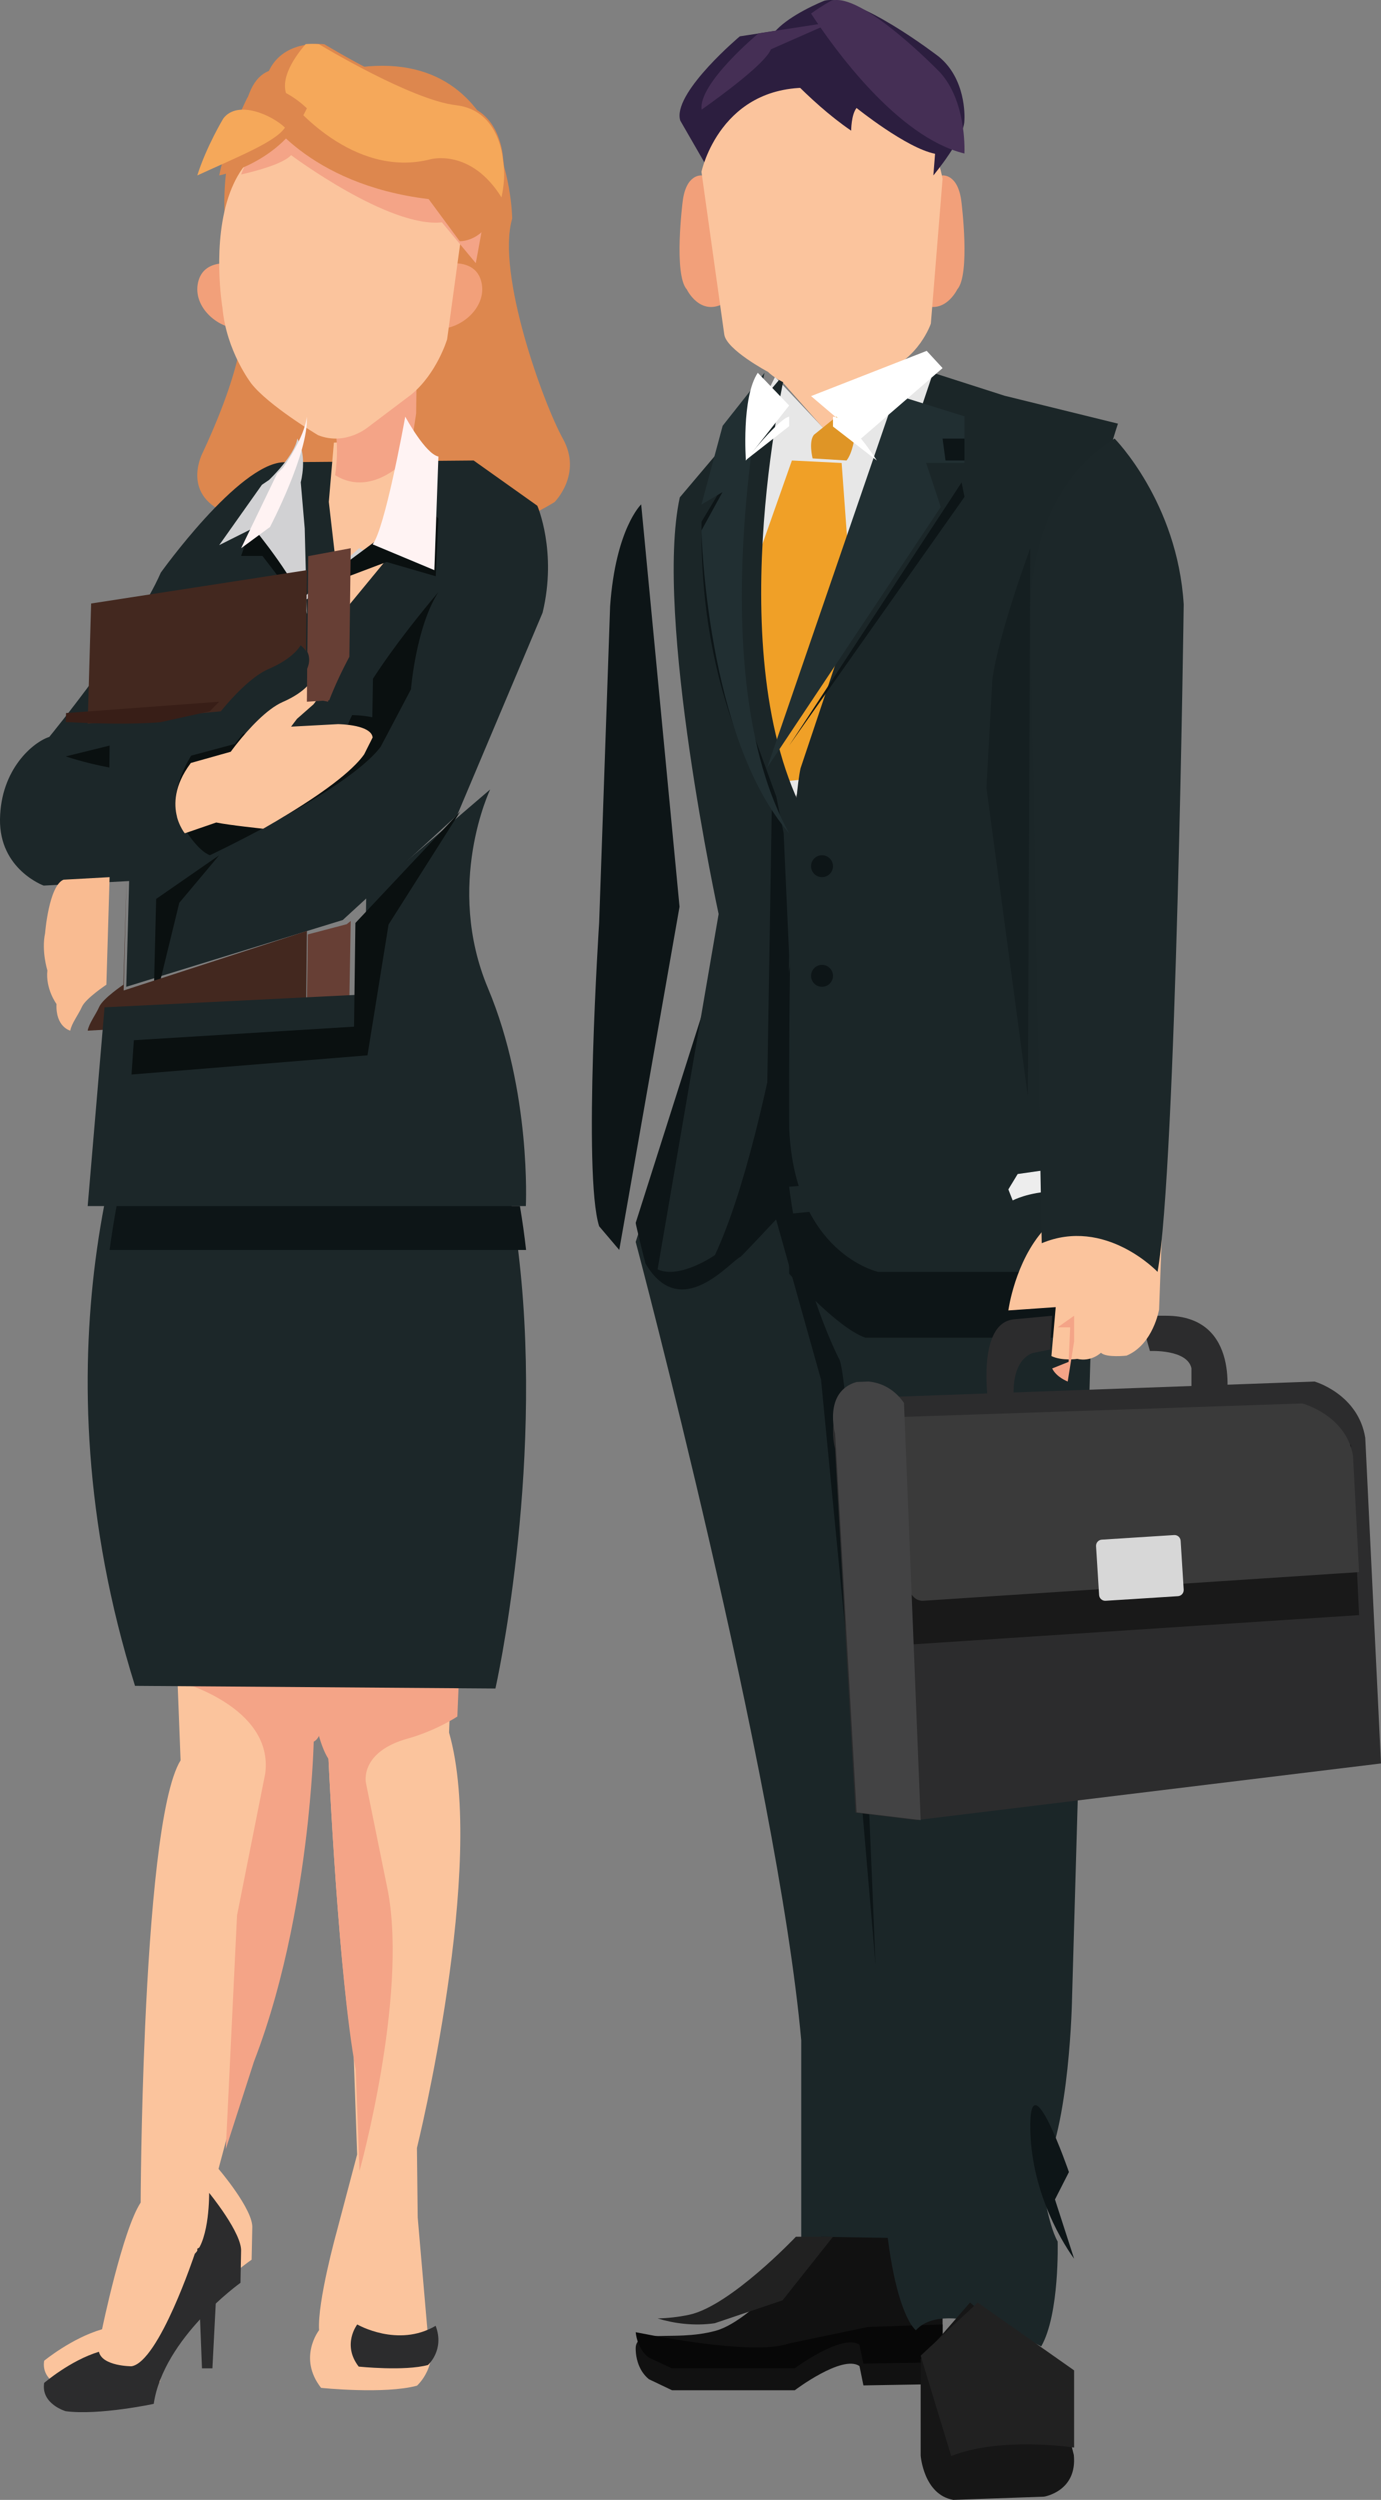
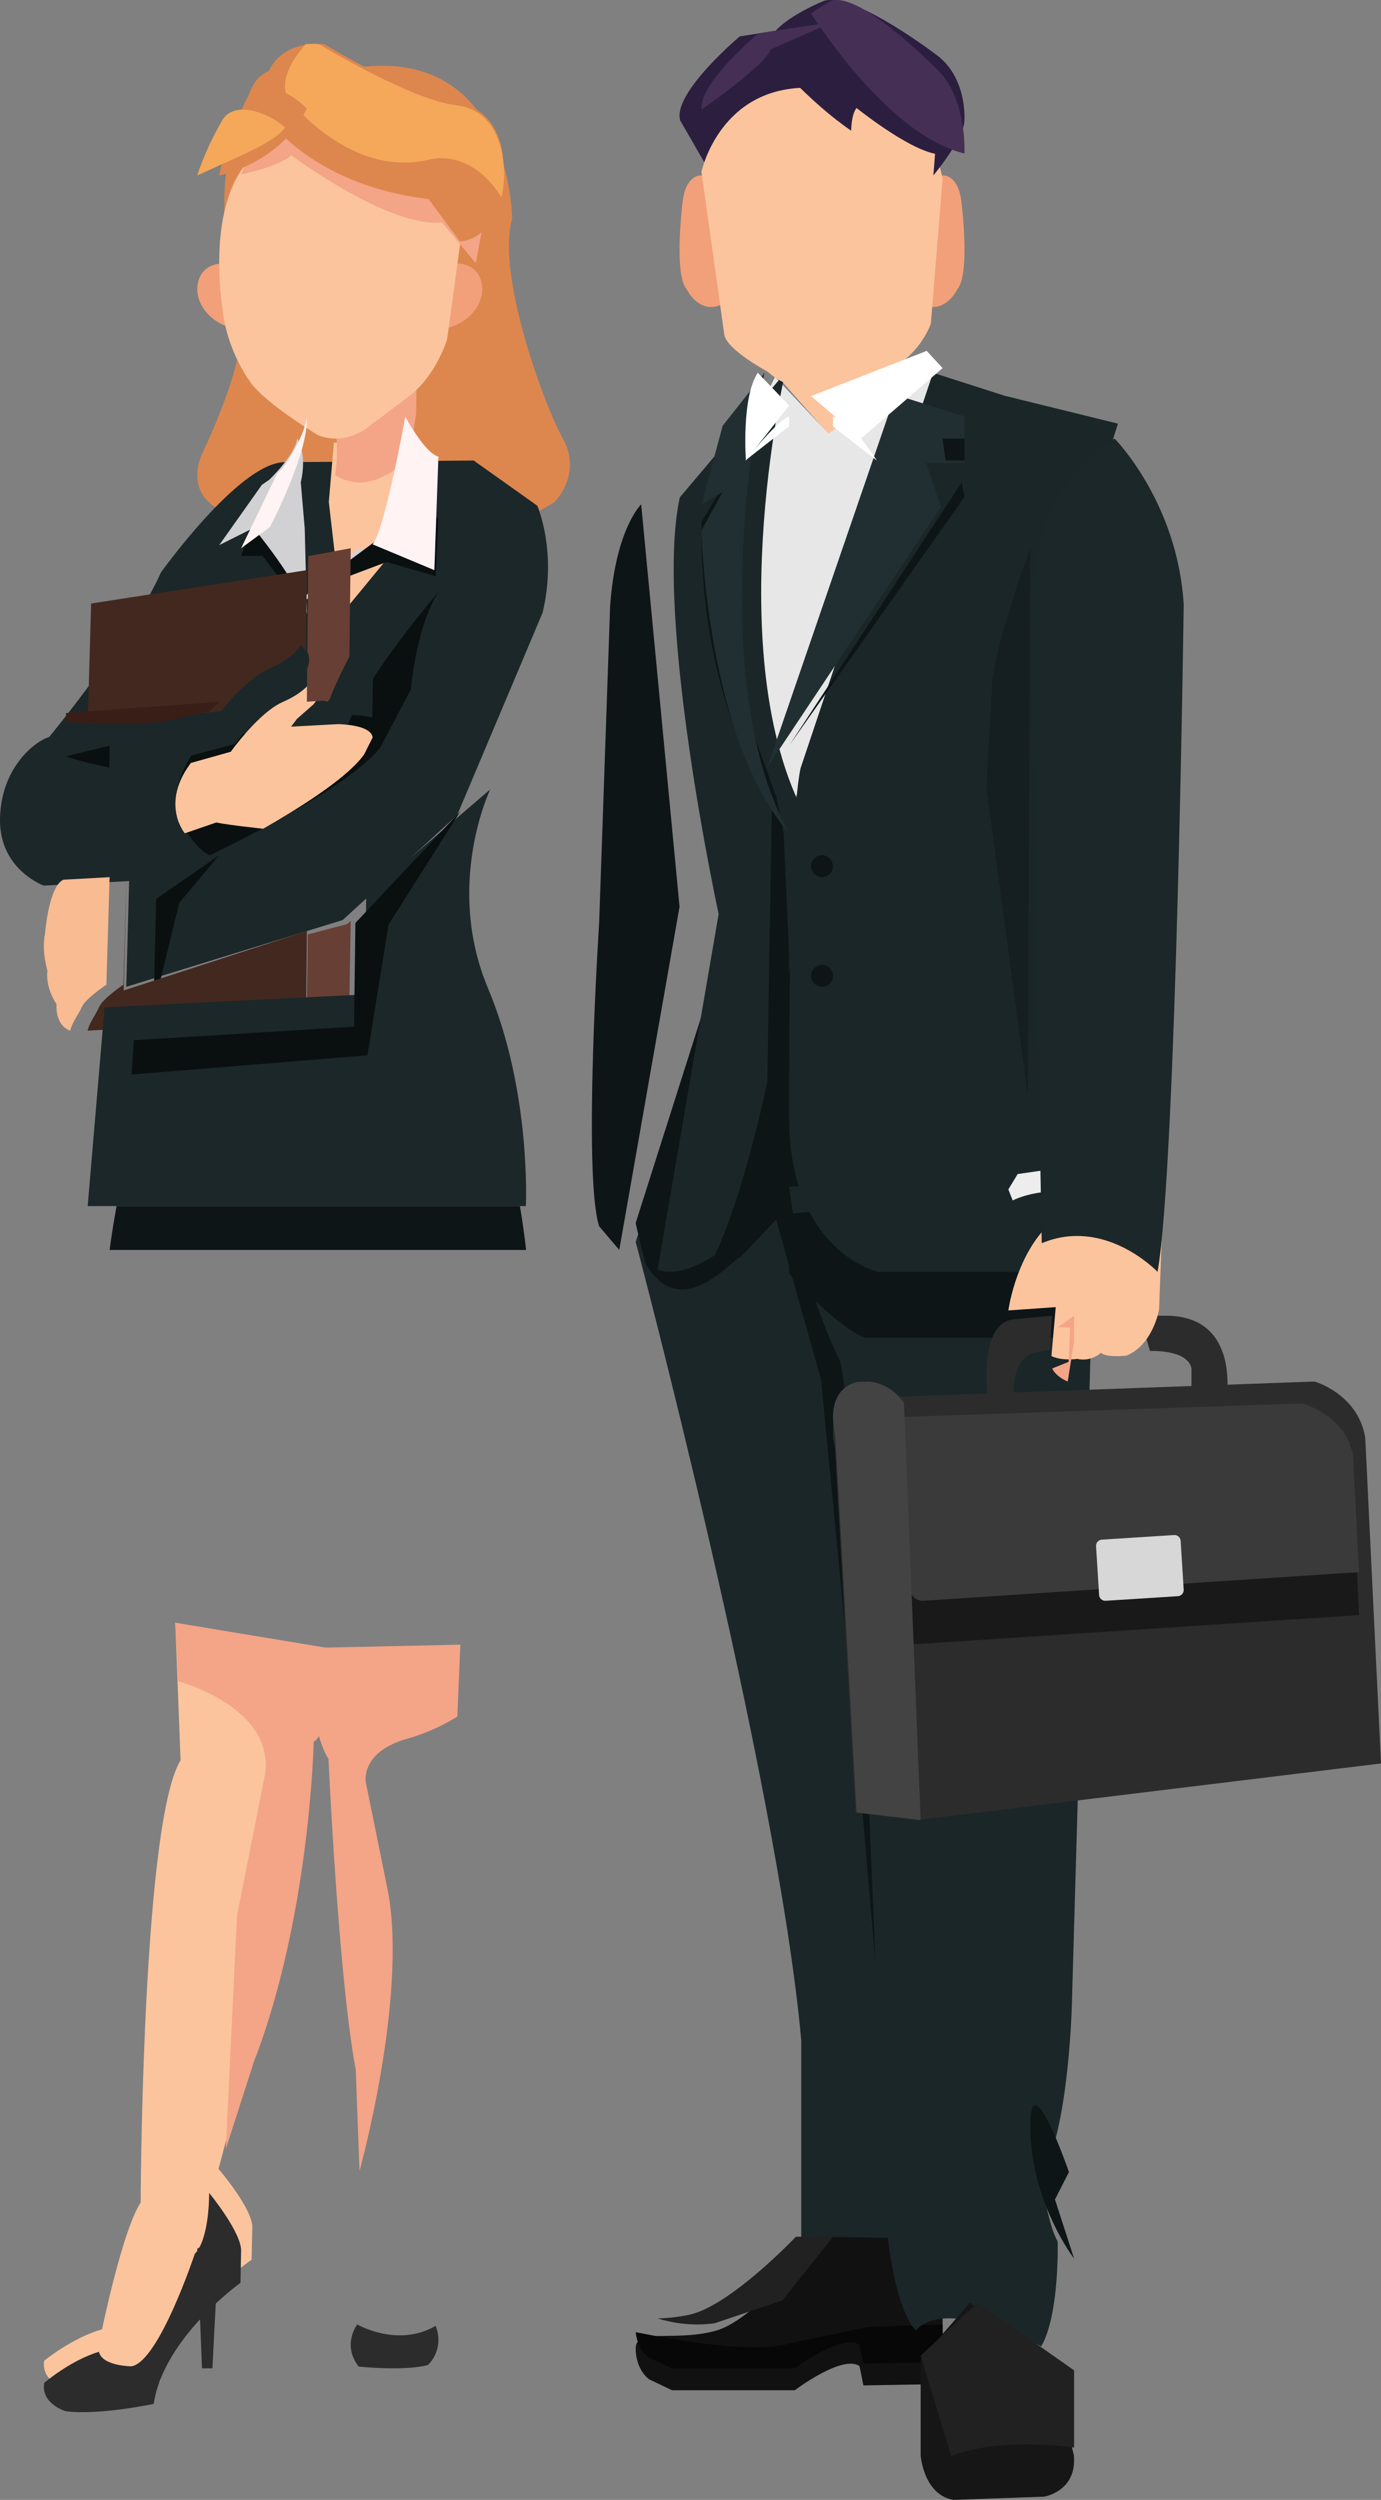
<svg xmlns="http://www.w3.org/2000/svg" width="63px" height="114px" viewBox="0 0 63 114" version="1.1">
  <rect x="0" y="0" width="63" height="114" fill="#808080" stroke="none" />
  <title>Group 177</title>
  <g id="desktop" stroke="none" stroke-width="1" fill="none" fill-rule="evenodd">
    <g id="abo-desktop-pro" transform="translate(-853, -1723)">
      <g id="Group-177" transform="translate(853, 1723)">
        <path d="M14.098,3.605 C14.098,3.605 12.14,2.219 11.364,4.279 C10.587,6.338 9.429,8.485 11.058,14.575 C11.058,14.575 11.316,16.196 9.257,20.622 C9.257,20.622 8.228,22.506 10.287,23.382 C10.287,23.382 17.962,27.325 25.294,22.9 C25.294,22.9 26.58,21.63 25.68,20.008 C24.78,18.387 22.636,12.465 23.365,9.971 C23.365,9.971 23.313,0.565 14.098,3.605" id="Fill-1" fill="#DD874E" />
        <path d="M24.752,27.942 L20.858,37.167 L15.81,41.795 L15.638,41.954 L13.97,42.467 L5.76,45 L5.891,40.178 L1.993,40.385 C1.993,40.385 -0.034,39.651 0,37.356 C0.035,35.062 1.522,33.836 2.248,33.605 C2.248,33.605 6.143,28.852 7.335,26.114 C7.335,26.114 10.852,21.188 12.911,21.079 L21.608,21 L24.512,23.063 C24.512,23.063 25.426,25.154 24.752,27.942" id="Fill-3" fill="#1C2729" />
        <polygon id="Fill-5" fill="#FBC49D" points="15.232 20.184 19 20 19 23.136 17.58 25.581 15.588 28 15 22.886" />
        <polygon id="Fill-7" fill="#0A1010" points="11.504 23.897 11 25.351 11.973 25.351 14 28 12.707 22" />
-         <path d="M19.02,97.951 L19.055,101.12 L19.507,106.345 C20.09,107.869 19.021,108.792 19.021,108.792 C17.549,109.191 14.648,108.892 14.648,108.892 C13.571,107.516 14.556,106.261 14.556,106.261 C14.474,104.961 15.351,101.806 15.351,101.806 L16.292,98.248 L16.128,93.583 C15.37,89.331 14.94,79.268 14.94,79.268 C14.133,77.952 14,74.153 14,74.153 L20.681,74 L20.55,77.312 L20.485,79.007 C22.218,85.038 19.02,97.951 19.02,97.951" id="Fill-9" fill="#FBC49D" />
        <path d="M19.523,107.848 C18.46,108.14 16.364,107.922 16.364,107.922 C15.586,106.917 16.297,106 16.297,106 C16.297,106 18.151,107.075 19.874,106.061 C20.295,107.174 19.523,107.848 19.523,107.848" id="Fill-11" fill="#2C2C2D" />
        <path d="M21,75 L20.864,78.278 C19.733,78.991 18.618,79.277 18.618,79.277 C16.386,79.891 16.693,81.299 16.693,81.299 L17.708,86.295 C18.581,91.162 16.401,99 16.401,99 L16.229,94.382 C15.435,90.174 14.985,80.214 14.985,80.214 C14.139,78.912 14,75.152 14,75.152 L21,75 Z" id="Fill-13" fill="#F4A487" />
        <path d="M10,24.859 L11.565,24.075 C11.565,24.075 13.704,26.647 14,28 L13.901,24.093 L13.72,21.992 C13.72,21.992 14.042,20.819 13.562,20 C13.451,20.774 12.272,21.888 12.272,21.888 L11.951,22.105 L11.949,22.106 L10,24.859 Z" id="Fill-15" fill="#D1D1D3" />
        <path d="M3,34.493 L5,34 L4.99,35 C3.871,34.793 3,34.493 3,34.493" id="Fill-17" fill="#0A1010" />
        <path d="M19,17.537 L18.984,18.858 L18.688,20.794 C18.688,20.794 17.061,22.762 15.288,21.67 C15.288,21.67 15.551,20.128 15.158,19.093 L15,15 L18.984,15 L19,17.537 Z" id="Fill-19" fill="#F4A487" />
        <path d="M20,12.087 C20,12.087 21.59,11.64 21.937,12.775 C22.284,13.911 21.128,15 20,15 L20,12.087 Z" id="Fill-21" fill="#F2A07A" />
        <polygon id="Fill-23" fill="#D1D1D3" points="16.384 25 13 28 17 25.292" />
        <path d="M20,27 C18.974,28.586 18.748,31.433 18.748,31.433 L17.793,33.245 L17.367,34.051 C17.256,34.201 17.118,34.355 16.955,34.514 C16.464,34.997 15.757,35.52 14.971,36.031 C14.122,36.582 13.186,37.123 12.333,37.587 C10.82,38.415 9.575,39 9.575,39 C9.018,38.793 8.427,37.805 8.427,37.805 C8.427,37.805 8.41,37.787 8.387,37.757 C8.377,37.745 8.367,37.73 8.354,37.711 C8.181,37.504 8.085,37.27 8.036,37.028 L8.035,37.013 C7.832,35.948 8.574,34.699 8.703,34.488 C8.709,34.479 8.714,34.469 8.723,34.459 L10.717,33.924 C10.717,33.924 10.856,33.734 11.091,33.459 L15.003,33.11 L15.876,33.03 C15.931,32.892 15.992,32.754 16.063,32.61 L16.066,32.609 C16.066,32.609 16.536,32.613 16.985,32.709 L17.014,30.952 C18.003,29.421 19.27,27.862 20,27" id="Fill-25" fill="#0A1010" />
        <path d="M13.409,79.629 C13.409,79.629 13.383,81.099 13.19,83.316 L13.19,83.325 C12.922,86.362 12.341,90.795 11.072,94.767 L9.969,98.905 C9.969,98.905 11.574,100.777 11.509,101.61 L11.479,103.047 C11.479,103.047 7.768,105.575 7.298,108.618 C7.298,108.618 4.656,109.156 3.05,108.955 C3.05,108.955 1.855,108.622 2.015,107.654 C2.015,107.654 3.271,106.62 4.656,106.219 C4.656,106.219 5.596,101.68 6.417,100.442 C6.417,100.442 6.429,96.697 6.62,92.408 C6.622,92.37 6.622,92.336 6.625,92.298 C6.848,87.381 7.303,81.786 8.238,80.275 L7.996,74 L13.994,75.202 C13.994,75.202 14.1,79.228 13.409,79.629" id="Fill-27" fill="#FBC49D" />
        <path d="M10.998,102.678 L10.97,104.101 C10.97,104.101 7.458,106.608 7.013,109.621 C7.013,109.621 4.513,110.156 2.994,109.955 C2.994,109.955 1.864,109.627 2.014,108.666 C2.014,108.666 3.204,107.642 4.513,107.245 C4.661,107.907 5.999,107.907 5.999,107.907 C7.251,107.706 8.886,102.778 8.886,102.778 C9.57,102.085 9.541,100 9.541,100 C9.541,100 11.06,101.852 10.998,102.678" id="Fill-29" fill="#2C2C2D" />
        <polygon id="Fill-31" fill="#2C2C2D" points="10 102 9.69 108 9.214 108 9 102.545" />
        <path d="M14.311,79.424 C14.311,79.424 14.281,80.841 14.056,82.978 L14.056,82.986 C13.743,85.912 13.066,90.185 11.586,94.012 L10.301,98 L10.813,87.346 L12.099,80.88 C12.501,77.817 8.126,76.667 8.126,76.667 L8,74 L14.993,75.158 C14.993,75.158 15.117,79.038 14.311,79.424" id="Fill-33" fill="#F4A487" />
        <path d="M11,12.087 C11,12.087 9.41,11.64 9.063,12.775 C8.716,13.911 9.872,15 11,15 L11,12.087 Z" id="Fill-35" fill="#F2A07A" />
        <path d="M21,11.063 L20.852,12.143 L20.397,15.474 C20.397,15.474 19.936,17.022 18.766,17.989 L16.816,19.46 C16.816,19.46 15.788,20.349 14.511,19.846 C14.511,19.846 12.242,18.492 11.462,17.486 C11.462,17.486 10.327,16.016 10.149,14.042 C10.149,14.042 9.643,11.057 10.495,8.775 C10.877,7.75 11.533,6.866 12.632,6.458 C16.177,5.143 18.943,7.078 18.943,7.078 C18.943,7.078 21.035,9.012 21,11.063" id="Fill-37" fill="#FBC49D" />
        <path d="M22,10.394 L21.796,11.517 L21.704,12 L20.159,10.139 C17.737,10.404 13.28,7.076 13.28,7.076 C12.896,7.485 11.671,7.801 11,7.957 C11.397,6.865 12.167,5.923 13.308,5.488 C16.991,4.087 19.864,6.148 19.864,6.148 C19.864,6.148 22.036,8.209 22,10.394" id="Fill-39" fill="#F4A487" />
        <path d="M22.881,8.821 C22.39,11.085 20.972,11 20.972,11 L19.554,9.079 C13.982,8.407 12.03,5.154 12.03,5.154 C11.766,2.573 13.315,2.083 14.204,2.011 C14.551,1.983 14.798,2.018 14.798,2.018 C14.798,2.018 18.874,4.498 20.867,4.727 C22.861,4.956 22.951,7.23 22.951,7.23 C23.041,7.72 23.001,8.264 22.881,8.821" id="Fill-41" fill="#DD874E" />
        <path d="M22.877,9 C21.476,6.75 19.643,7.262 19.643,7.262 C16.067,8.182 13.269,4.642 13.269,4.642 C12.583,3.852 13.357,2.692 13.944,2.011 C14.302,1.983 14.556,2.019 14.556,2.019 C14.556,2.019 18.753,4.563 20.804,4.798 C22.857,5.034 22.95,7.367 22.95,7.367 C23.042,7.87 23.001,8.428 22.877,9" id="Fill-43" fill="#F5A85A" />
        <path d="M14,4.94 C12.833,7.452 10,8 10,8 C10.037,7.816 10.081,7.631 10.131,7.446 C10.531,5.939 11.28,4.463 11.28,4.463 C11.869,3.698 12.736,4.027 13.331,4.411 C13.724,4.664 14,4.94 14,4.94" id="Fill-45" fill="#DD874E" />
        <path d="M13,5.819 C12.562,6.472 10.901,7.128 9,8 C9.413,6.688 10.187,5.403 10.187,5.403 C10.854,4.526 12.441,5.274 13,5.819" id="Fill-47" fill="#F5A85A" />
        <path d="M17,33.63 L16.611,34.403 C16.51,34.546 16.383,34.695 16.234,34.847 C15.784,35.31 15.137,35.811 14.419,36.3 C13.642,36.829 12.786,37.347 12.005,37.792 C12.005,37.792 10.439,37.627 9.864,37.508 L8.432,38 C8.432,38 8.417,37.983 8.395,37.954 C8.386,37.942 8.377,37.928 8.365,37.911 C8.288,37.792 8.158,37.567 8.074,37.256 L8.074,37.241 C7.927,36.675 7.94,35.83 8.685,34.822 C8.69,34.813 8.695,34.804 8.703,34.794 L10.527,34.281 C10.527,34.281 10.655,34.1 10.869,33.836 C11.323,33.273 12.156,32.336 12.897,32.013 C13.983,31.54 14.242,31 14.242,31 C14.242,31 14.38,31.089 14.473,31.252 L14.473,31.255 C14.557,31.401 14.601,31.612 14.466,31.874 C14.427,31.955 14.372,32.036 14.296,32.124 L13.546,32.783 L13.279,33.137 C13.279,33.137 13.886,33.105 14.453,33.074 L15.418,33.022 L15.421,33.022 C15.421,33.022 15.85,33.026 16.261,33.117 C16.621,33.2 16.967,33.35 17,33.63" id="Fill-49" fill="#FBC49D" />
        <polygon id="Fill-51" fill="#0A1010" points="20 23.651 19.878 26.278 17.636 25.627 14 27 19.389 23" />
        <path d="M5,40 L4.853,44.904 C4.853,44.904 3.913,45.529 3.742,45.905 C3.569,46.285 3.265,46.669 3.205,47 C3.205,47 2.531,46.834 2.578,45.786 C2.578,45.786 2.068,45.097 2.162,44.253 C2.162,44.253 1.883,43.367 2.057,42.558 C2.057,42.558 2.225,40.399 2.896,40.116 L5,40 Z" id="Fill-53" fill="#F9BB91" />
        <path d="M14,26 L13.958,29.697 C13.858,29.524 13.709,29.43 13.709,29.43 C13.709,29.43 13.43,30.002 12.258,30.505 C11.459,30.847 10.56,31.841 10.071,32.438 L4,33 L4.157,27.521 L14,26 Z" id="Fill-55" fill="#43281F" />
        <polygon id="Fill-57" fill="#0A1010" points="10 39 7.124 40.993 7 46 8.179 41.17" />
        <path d="M10,32 C9.733,32.258 9.575,32.435 9.575,32.435 L7.311,32.936 C6.004,33.042 4.364,33 3,32.926 L3.014,32.517 L10,32 Z" id="Fill-59" fill="#381E17" />
        <path d="M14,42.454 L13.959,46.444 L4,47 C4.059,46.669 4.36,46.285 4.531,45.905 C4.7,45.529 5.628,44.904 5.628,44.904 L5.774,40 L5.641,45.168 L14,42.454 Z" id="Fill-61" fill="#43281F" />
-         <path d="M22.601,77 L6.159,76.878 C3.793,69.326 3.691,62.666 4.349,57.515 C4.444,56.779 4.553,56.075 4.673,55.404 C5.687,49.758 7.485,46.407 7.485,46.407 L20.295,46 C21.902,48.812 22.868,52.073 23.41,55.404 C23.524,56.106 23.619,56.811 23.696,57.515 C24.784,67.311 22.601,77 22.601,77" id="Fill-63" fill="#1C2729" />
        <path d="M16,25 L15.938,29.947 C15.578,30.628 15.26,31.306 15.019,31.935 L14,32 L14.013,30.499 C14.156,30.17 14.11,29.906 14.021,29.724 L14.021,29.72 L14.062,25.361 L16,25 Z" id="Fill-65" fill="#673F35" />
        <path d="M15,30 L14.97,32 C14.497,31.891 14.003,31.886 14.003,31.886 L14,31.887 C14.263,31.29 14.609,30.646 15,30" id="Fill-67" fill="#673F35" />
        <polygon id="Fill-69" fill="#673F35" points="16 42 15.931 45.912 14 46 14.043 42.612 15.817 42.145" />
        <path d="M4.77,45.936 L4,55 L23.989,55 C23.989,55 24.247,49.792 22.263,45.069 C20.279,40.346 22.362,36 22.362,36 L16.707,40.846 L16.634,45.348 L4.77,45.936 Z" id="Fill-71" fill="#1C2729" />
        <polygon id="Fill-73" fill="#0A1010" points="6 49 16.764 48.125 17.726 42.159 21 37 16.213 42.09 16.151 46.818 6.107 47.436" />
        <path d="M20,20.819 L19.815,26 L17,24.824 C17.558,24.101 18.416,19.39 18.483,19.023 L18.483,19.02 C18.485,19.006 18.487,19 18.487,19 L18.488,19.002 C18.521,19.063 19.411,20.696 20,20.819" id="Fill-75" fill="#FFF3F3" />
        <path d="M11,25 L12.317,24.032 C12.317,24.032 14.096,20.631 13.996,19 C13.903,19.955 12.911,21.331 12.911,21.331 L12.641,21.6 L12.64,21.6 L11,25 Z" id="Fill-77" fill="#FFF3F3" />
        <path d="M24,57 L5,57 C5.093,56.303 5.201,55.636 5.318,55 L23.719,55 C23.831,55.665 23.924,56.333 24,57" id="Fill-79" fill="#0D1517" />
        <path d="M29,56.634 C29,56.634 35.473,81.008 36.552,93.047 L36.552,103.734 L43,105 L39.129,51.715 L33.7,42 L29,56.634 Z" id="Fill-81" fill="#1B2628" />
        <path d="M41,102 L39.199,80.908 C39.199,80.905 39.198,80.903 39.198,80.9 L37.454,62.903 C37.453,62.884 37.446,62.865 37.436,62.849 L35.405,55.61 C35.405,55.61 33.834,57.288 33.787,57.31 C33.295,57.534 31.05,60.344 29.447,57.618 C29.43,57.588 28.99,55.799 29,55.765 L33.606,41.286 C33.635,41.194 37.405,39.92 37.451,40.004 L39.093,50.831 C39.101,50.847 39.106,50.864 39.108,50.881 L41,102 Z" id="Fill-83" fill="#0D1517" />
        <path d="M43,102.094 L43,108.718 L39.389,108.779 L39.208,107.896 C38.425,107.36 36.257,109 36.257,109 L30.657,109 L29.603,108.497 C29.168,108.143 29.043,107.625 29.011,107.315 C28.995,107.151 29.001,107.046 29.001,107.046 C29.045,106.401 29.971,106.562 31.193,106.501 C31.647,106.479 32.139,106.425 32.644,106.289 C34.511,105.784 37.462,102 37.462,102 L39.126,102.029 L43,102.094 Z" id="Fill-85" fill="#111111" />
        <path d="M43,106 L43,107.724 L39.386,107.784 L39.205,106.921 C38.422,106.398 36.252,108 36.252,108 L30.647,108 L29.593,107.509 C29.157,107.162 29.032,106.656 29,106.353 C30.872,106.726 34.579,107.363 35.995,106.866 L39.599,106.113 L43,106 Z" id="Fill-87" fill="#070707" />
        <path d="M38,102 L37.982,102.024 L35.7,104.899 L32.604,105.944 C31.638,106.083 30.735,105.946 30,105.728 C30.457,105.71 30.951,105.665 31.46,105.553 C33.339,105.134 36.308,102 36.308,102 L38,102 Z" id="Fill-89" fill="#212121" />
        <polygon id="Fill-91" fill="#FBC49D" points="37.979 20 42 15.612 42 13.079 35 13 35 16.64" />
        <path d="M50,53 L48.906,91.125 C48.906,91.125 48.813,96.978 47.5,99.277 C47.5,99.277 47.781,101.392 48.25,102.219 C48.25,102.219 48.344,105.529 47.5,107 C47.5,107 43.188,104.701 41.782,106.265 C41.782,106.265 40.188,105.161 40.188,96.151 C40.188,96.151 39.063,64.34 38.313,62.041 C38.313,62.041 36.563,58.714 36,54.117 L50,53 Z" id="Fill-93" fill="#1B2628" />
        <path d="M36,58.081 C36,58.081 38.153,60.532 39.472,61 L49.834,61 L50,54 L36,55.352 L36,58.081 Z" id="Fill-95" fill="#0D1517" />
        <polygon id="Fill-97" fill="#E7E7E7" points="35.505 38 45 18.087 41.796 17 37.793 19.769 35.357 17.187 32.317 23.315 32 32.538" />
        <path d="M42,107.584 L42,111.98 C42,111.98 42.132,113.762 43.49,114 L47.63,113.852 C47.63,113.852 49.153,113.614 48.987,111.95 L48.06,108.297 L44.252,105 L42,107.584 Z" id="Fill-99" fill="#161616" />
        <path d="M49,108.094 L49,111.614 C49,111.614 45.66,111.098 43.394,112 L42,107.425 L44.601,105 L49,108.094 Z" id="Fill-101" fill="#212121" />
-         <polygon id="Fill-103" fill="#F0A027" points="39 29.4 38.395 21.113 36.126 21 33.067 29.671 32 36 38.425 35.371" />
        <path d="M29.25,23 C29.25,23 28.083,24.108 27.833,27.647 L27.333,42.069 C27.333,42.069 26.583,53.582 27.333,55.921 L28.25,57 L31,41.349 L29.25,23 Z" id="Fill-105" fill="#0D1517" />
-         <path d="M30,57.886 C31.012,58.352 32.614,57.235 32.614,57.235 C35.313,51.46 37,37.676 37,37.676 C32.699,30.411 35.816,17 35.816,17 L33.802,19.38 L33.802,19.384 L31.012,22.681 C29.831,28.083 32.783,41.681 32.783,41.681 L30,57.886 Z" id="Fill-107" fill="#1B2628" />
+         <path d="M30,57.886 C31.012,58.352 32.614,57.235 32.614,57.235 C35.313,51.46 37,37.676 37,37.676 C32.699,30.411 35.816,17 35.816,17 L33.802,19.38 L33.802,19.384 L31.012,22.681 C29.831,28.083 32.783,41.681 32.783,41.681 Z" id="Fill-107" fill="#1B2628" />
        <path d="M34.944,53 L35.211,36.676 C35.211,36.676 31.873,32.08 32.004,23.791 L32.762,22.522 L32.135,22.861 L32.305,22.418 L33.074,22 L33.926,32.249 L35.416,36.335 L35.75,38 L36,43.569 L35.881,49.379 L34.944,53 Z" id="Fill-109" fill="#0D1517" />
        <path d="M32.96,22.441 L32,24.189 C32,24.189 32.201,33.603 36,38 C31.92,30.622 34.877,17 34.877,17 L32.966,19.418 L32.966,19.421 L32,23.008 L32.96,22.441 Z" id="Fill-111" fill="#212F32" />
        <path d="M36.004,51.491 C36.263,57.163 40.055,58 40.055,58 L48.501,58 L48.414,32.616 C48.587,26.572 51,19.319 51,19.319 L45.829,18.047 L42.564,17 L36.521,35.033 C35.918,37.823 36.004,51.491 36.004,51.491" id="Fill-113" fill="#1B2628" />
        <path d="M47,25 C47,25 45.543,28.923 45.271,30.994 L45,35.921 L46.89,50 L47,25 Z" id="Fill-115" fill="#151F21" />
        <polygon id="Fill-117" fill="#212F32" points="42.917 23.121 42.25 21.109 44 21.109 44 18.987 40.843 18 35 35" />
        <path d="M45.087,64 C45.087,64 44.525,60.326 46.262,60.163 L48,60 L47.899,61.542 L47.154,61.691 C47.154,61.691 46.07,61.882 46.262,63.953 L45.087,64 Z" id="Fill-119" fill="#2C2C2D" />
        <path d="M52.459,61.609 C52.459,61.609 54.159,61.519 54.353,62.395 L54.353,64 L55.933,63.95 C55.933,63.95 56.679,60.001 53.191,60 L52,60 L52.459,61.609 Z" id="Fill-121" fill="#2C2C2D" />
        <path d="M53,56.347 L52.877,59.715 C52.877,59.715 52.613,61.306 51.394,61.819 C51.394,61.819 50.47,61.925 50.224,61.689 C50.224,61.689 49.782,62.118 49.144,61.968 C49.144,61.968 48.456,62.075 47.965,61.839 L48.161,59.608 L46,59.758 C46,59.758 46.295,57.527 47.646,56.047 L47.882,54.91 L51.502,53 L53,56.347 Z" id="Fill-123" fill="#FBC49D" />
        <path d="M46,54.239 L46.198,54.743 C46.198,54.743 49.031,53.208 52.979,56 L53,55.481 L50.176,53 L46.426,53.538 L46,54.239 Z" id="Fill-125" fill="#EDEDED" />
        <path d="M50.847,20 C50.847,20 53.716,22.894 54,27.563 C54,27.563 53.659,53.238 52.807,58 C52.807,58 50.421,55.479 47.523,56.693 L47.012,28.371 C47.012,28.371 46.586,22.614 50.847,20" id="Fill-127" fill="#1C2729" />
        <path d="M38.095,66.051 L38.139,66.844 L39.027,82.661 L41.811,83 L63,80.417 L62.559,71.305 L62.282,65.57 C61.962,63.566 59.967,63 59.967,63 L40.857,63.695 L39.544,63.742 L39.027,63.763 C37.561,64.187 38.095,66.051 38.095,66.051" id="Fill-129" fill="#2C2C2D" />
        <polygon id="Fill-131" fill="#191919" points="62 73.652 41.426 75 41 65 61.632 65.884" />
        <path d="M39,64.687 C39.434,64.725 40.059,64.907 40.541,65.557 C40.924,66.072 41.221,66.875 41.266,68.134 L41.266,71.691 C41.266,71.691 41.348,73 42.095,73 L62,71.691 L61.723,66.38 C61.404,64.524 59.409,64 59.409,64 L40.312,64.644 L39,64.687 Z" id="Fill-133" fill="#3A3A3A" />
        <path d="M38.099,65.398 L38.146,66.221 L39.078,82.648 L42,83 L41.239,63.975 C40.733,63.247 40.076,63.042 39.621,63 L39.078,63.021 C37.54,63.461 38.099,65.398 38.099,65.398" id="Fill-135" fill="#434344" />
        <path d="M50.437,72.999 L53.738,72.789 C53.891,72.779 54.009,72.645 53.999,72.49 L53.86,70.264 C53.85,70.109 53.717,69.991 53.563,70.001 L50.262,70.211 C50.109,70.221 49.991,70.355 50.001,70.51 L50.14,72.736 C50.15,72.891 50.283,73.009 50.437,72.999" id="Fill-137" fill="#D7D7D7" />
        <path d="M48.708,63 C48.708,63 48.193,62.807 48,62.404 L48.749,62.104 L48.821,60.53 L48.248,60.53 L49,60 L49,61.179 L48.708,63 Z" id="Fill-139" fill="#F4A487" />
        <path d="M38,39.5 C38,39.776 37.776,40 37.5,40 C37.224,40 37,39.776 37,39.5 C37,39.224 37.224,39 37.5,39 C37.776,39 38,39.224 38,39.5" id="Fill-141" fill="#0D1517" />
        <path d="M38,44.5 C38,44.776 37.776,45 37.5,45 C37.224,45 37,44.776 37,44.5 C37,44.224 37.224,44 37.5,44 C37.776,44 38,44.224 38,44.5" id="Fill-143" fill="#0D1517" />
        <polygon id="Fill-145" fill="#0D1517" points="44 20 44 21 43.133 21 43 20" />
        <polygon id="Fill-147" fill="#0D1517" points="43.868 22 36 34 44 22.659" />
-         <path d="M35,13 L42,13.353 L42,15.167 C42,15.167 39.731,16.785 38.863,16.927 C38.863,16.927 38.548,17.115 37.979,16.888 L35,15.345 L35,13 Z" id="Fill-149" fill="#F4A487" />
        <path d="M38,1 L37.566,1.749 L34.541,9 L33.051,9 L31.033,5.499 C31.021,5.46 31.013,5.421 31.007,5.381 C30.838,4.103 33.749,1.658 33.749,1.658 L37.341,1.102 L37.341,1.102 L38,1 Z" id="Fill-151" fill="#2C1E3F" />
        <path d="M32.019,8.002 C32.019,8.002 31.29,7.895 31.139,9.221 C31.139,9.221 30.722,12.52 31.333,13.201 C31.333,13.201 31.919,14.42 33,13.846 L33,8.289 L32.019,8.002 Z" id="Fill-153" fill="#F2A07A" />
        <path d="M42.981,8.002 C42.981,8.002 43.71,7.895 43.861,9.221 C43.861,9.221 44.278,12.52 43.667,13.201 C43.667,13.201 43.081,14.42 42,13.846 L42,8.289 L42.981,8.002 Z" id="Fill-155" fill="#F2A07A" />
        <path d="M43,8.153 L42.465,14.756 C42.465,14.756 41.93,16.378 40.235,16.986 C40.235,16.986 38.868,17.971 37.946,18 C37.946,18 36.013,17.884 35.033,16.957 C35.033,16.957 33.13,15.944 33.04,15.249 L32,7.835 C32,7.835 32.862,3.751 37.203,4.012 C37.203,4.012 42.197,3.838 43,8.153" id="Fill-157" fill="#FBC49D" />
        <path d="M43.997,5.48 C43.996,5.492 43.995,5.499 43.995,5.499 C43.991,6.305 42.579,8 42.579,8 L42.657,7.012 C41.356,6.761 39.075,4.924 39.075,4.924 C38.83,5.23 38.83,5.959 38.83,5.959 C36.854,4.617 35.045,2.454 35.045,2.454 C34.769,1.684 35.817,0.939 36.656,0.484 C37.173,0.203 37.61,0.032 37.61,0.032 C39.052,-0.334 42.828,2.584 42.828,2.584 C44.061,3.593 44.007,5.282 43.997,5.48" id="Fill-159" fill="#2C1E3F" />
        <path d="M38,1 L35.17,2.248 C34.916,2.879 33.019,4.283 32.007,5 C31.847,3.805 34.602,1.52 34.602,1.52 L38,1 Z" id="Fill-161" fill="#452F55" />
        <path d="M43.997,7 C40.925,6.257 38.001,2.15 37,0.618 C37.493,0.259 37.909,0.04 37.909,0.04 C39.284,-0.426 42.883,3.301 42.883,3.301 C44.058,4.59 44.007,6.747 43.997,7" id="Fill-163" fill="#452F55" />
        <polygon id="Fill-165" fill="#FFFFFF" points="37 18.063 39.278 20 43 16.786 42.275 16" />
        <path d="M34.569,17 L36,18.491 L34.027,21 C34.027,21 33.816,18.134 34.569,17" id="Fill-167" fill="#FFFFFF" />
-         <path d="M38.157,19 L39,19.881 C39,19.881 38.896,20.666 38.617,21 L37.07,20.904 C37.07,20.904 36.878,20.137 37.131,19.828 L38.157,19 Z" id="Fill-169" fill="#DF9526" />
        <path d="M36,19 L36,19.436 L34,21 C34,21 35.535,19.079 36,19" id="Fill-171" fill="#FFFFFF" />
        <path d="M38,19 L38,19.451 L40,21 C40,21 38.77,19.041 38,19" id="Fill-173" fill="#FFFFFF" />
        <path d="M49,103 C49,103 47.066,100.482 47.002,97.119 C46.938,93.755 48.764,99.05 48.764,99.05 L48.127,100.3 L49,103 Z" id="Fill-175" fill="#0D1517" />
      </g>
    </g>
  </g>
</svg>